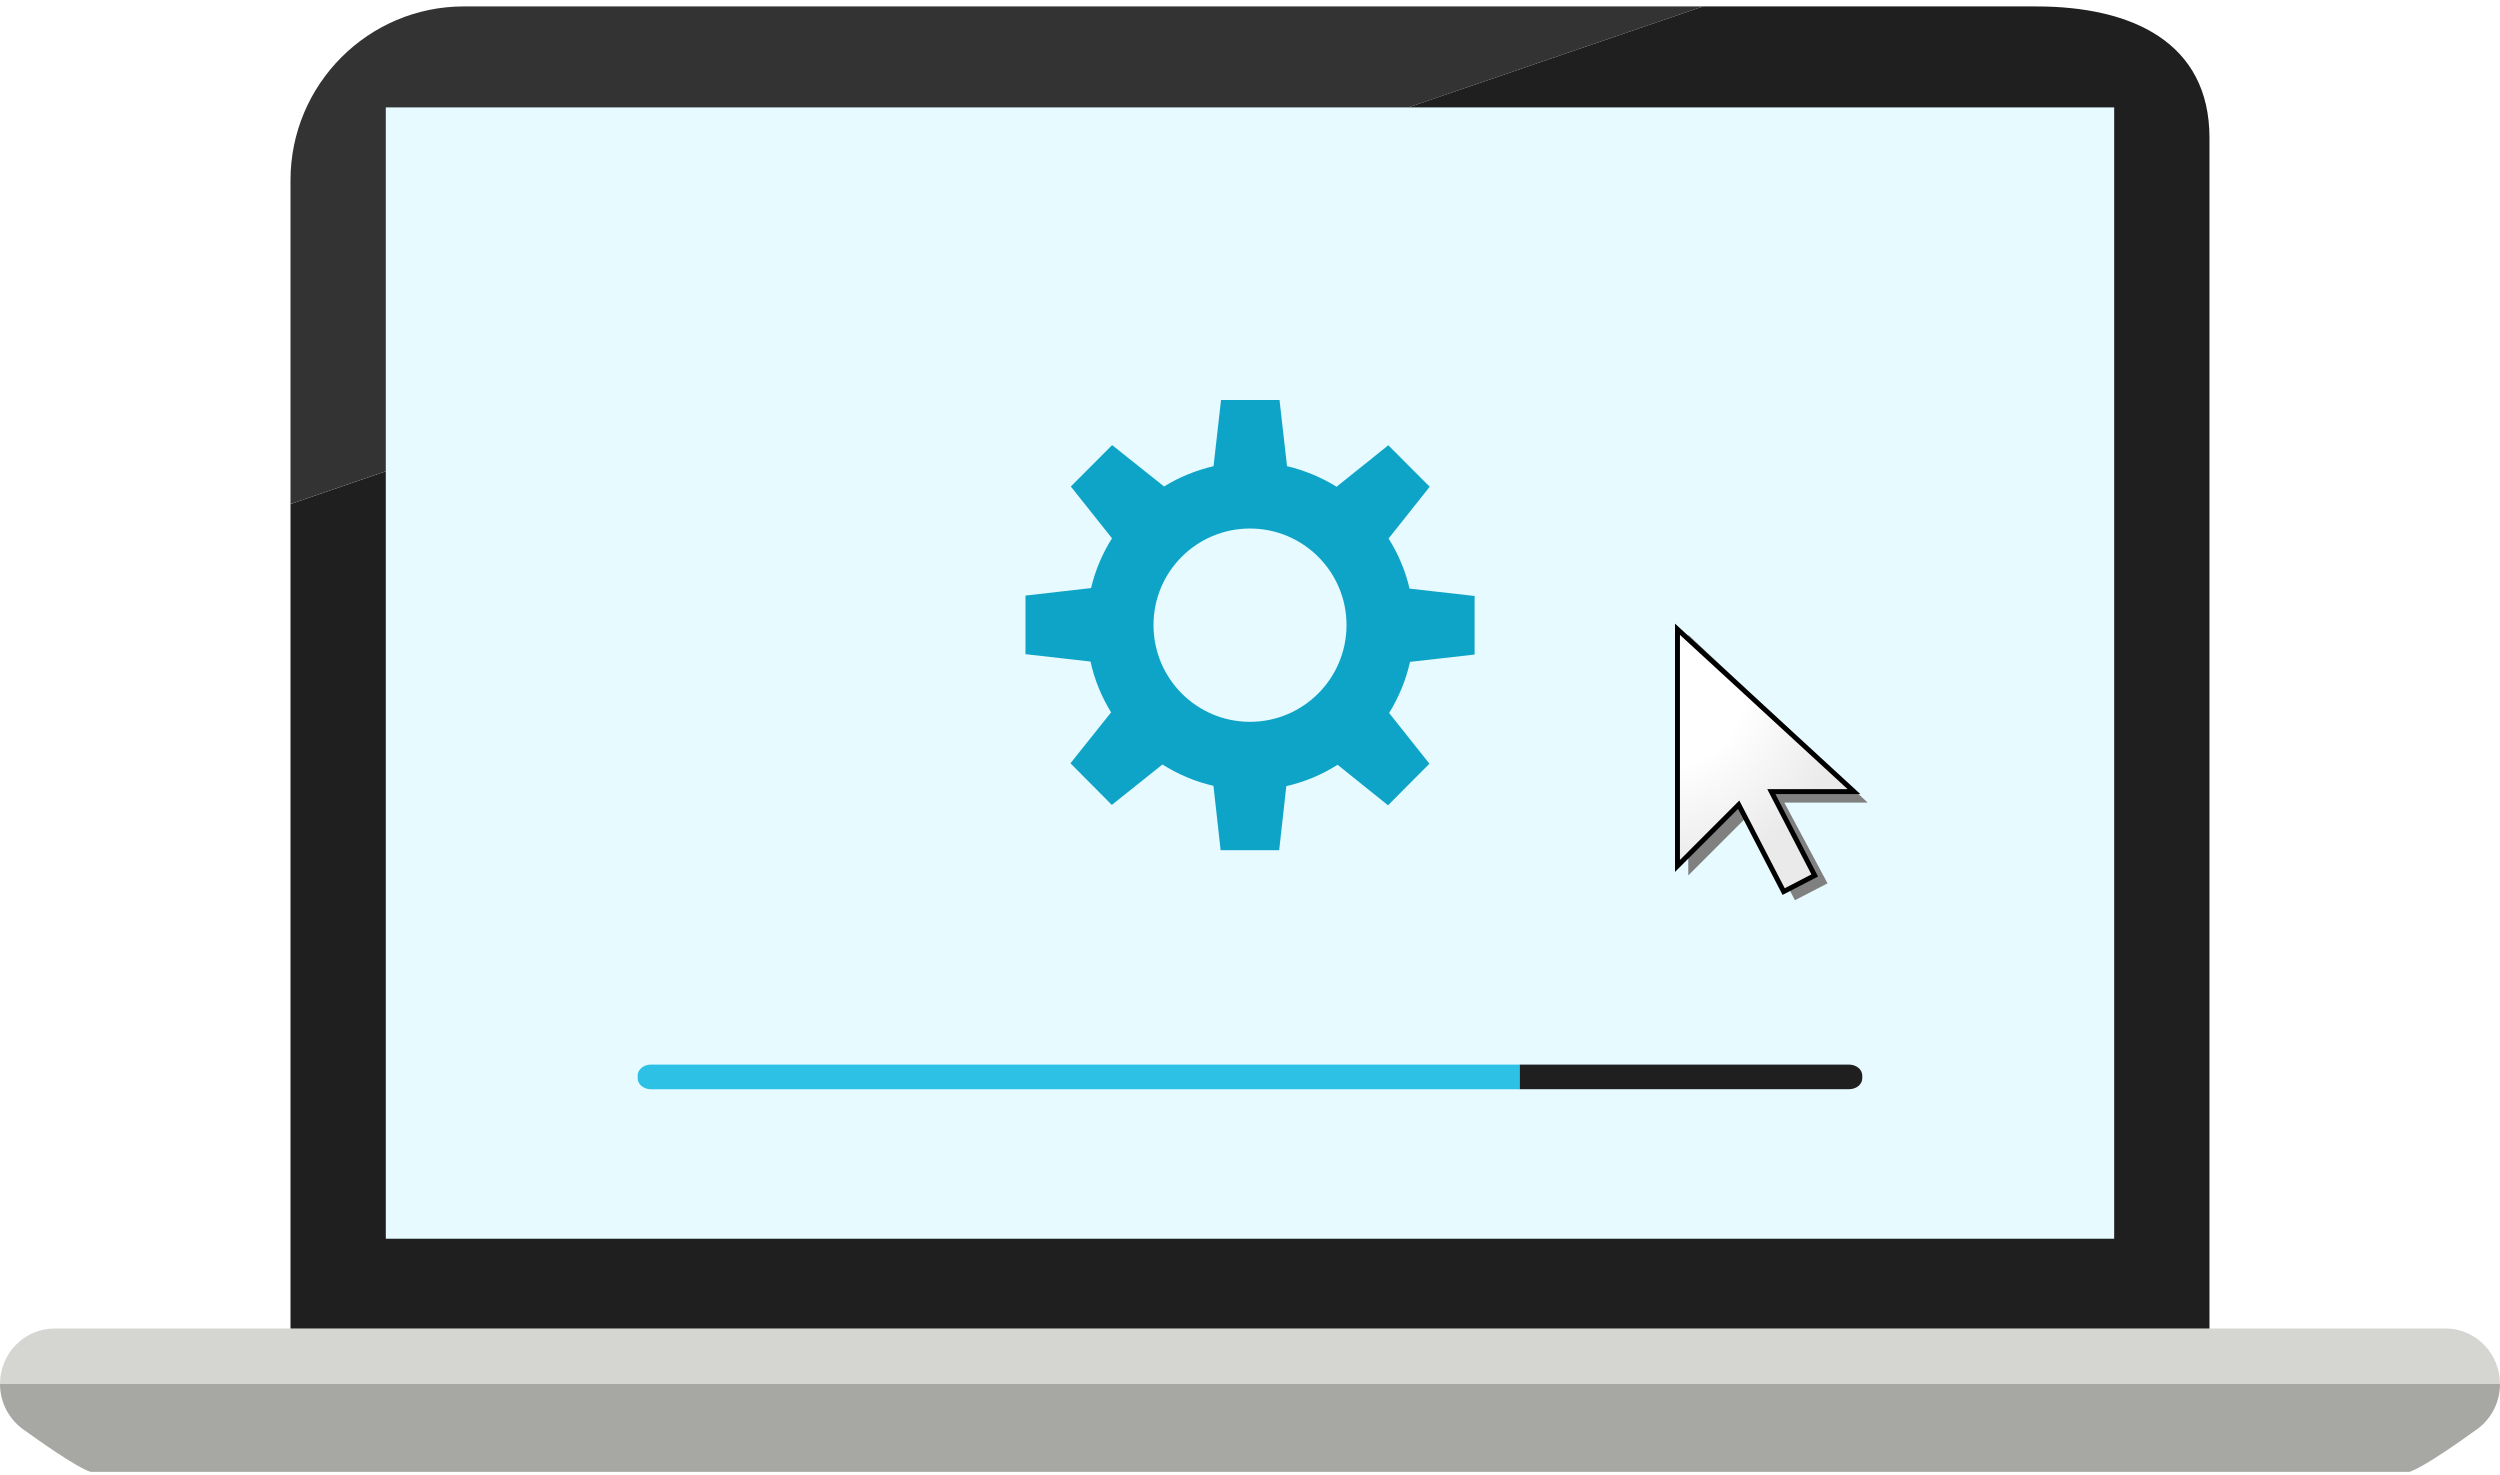
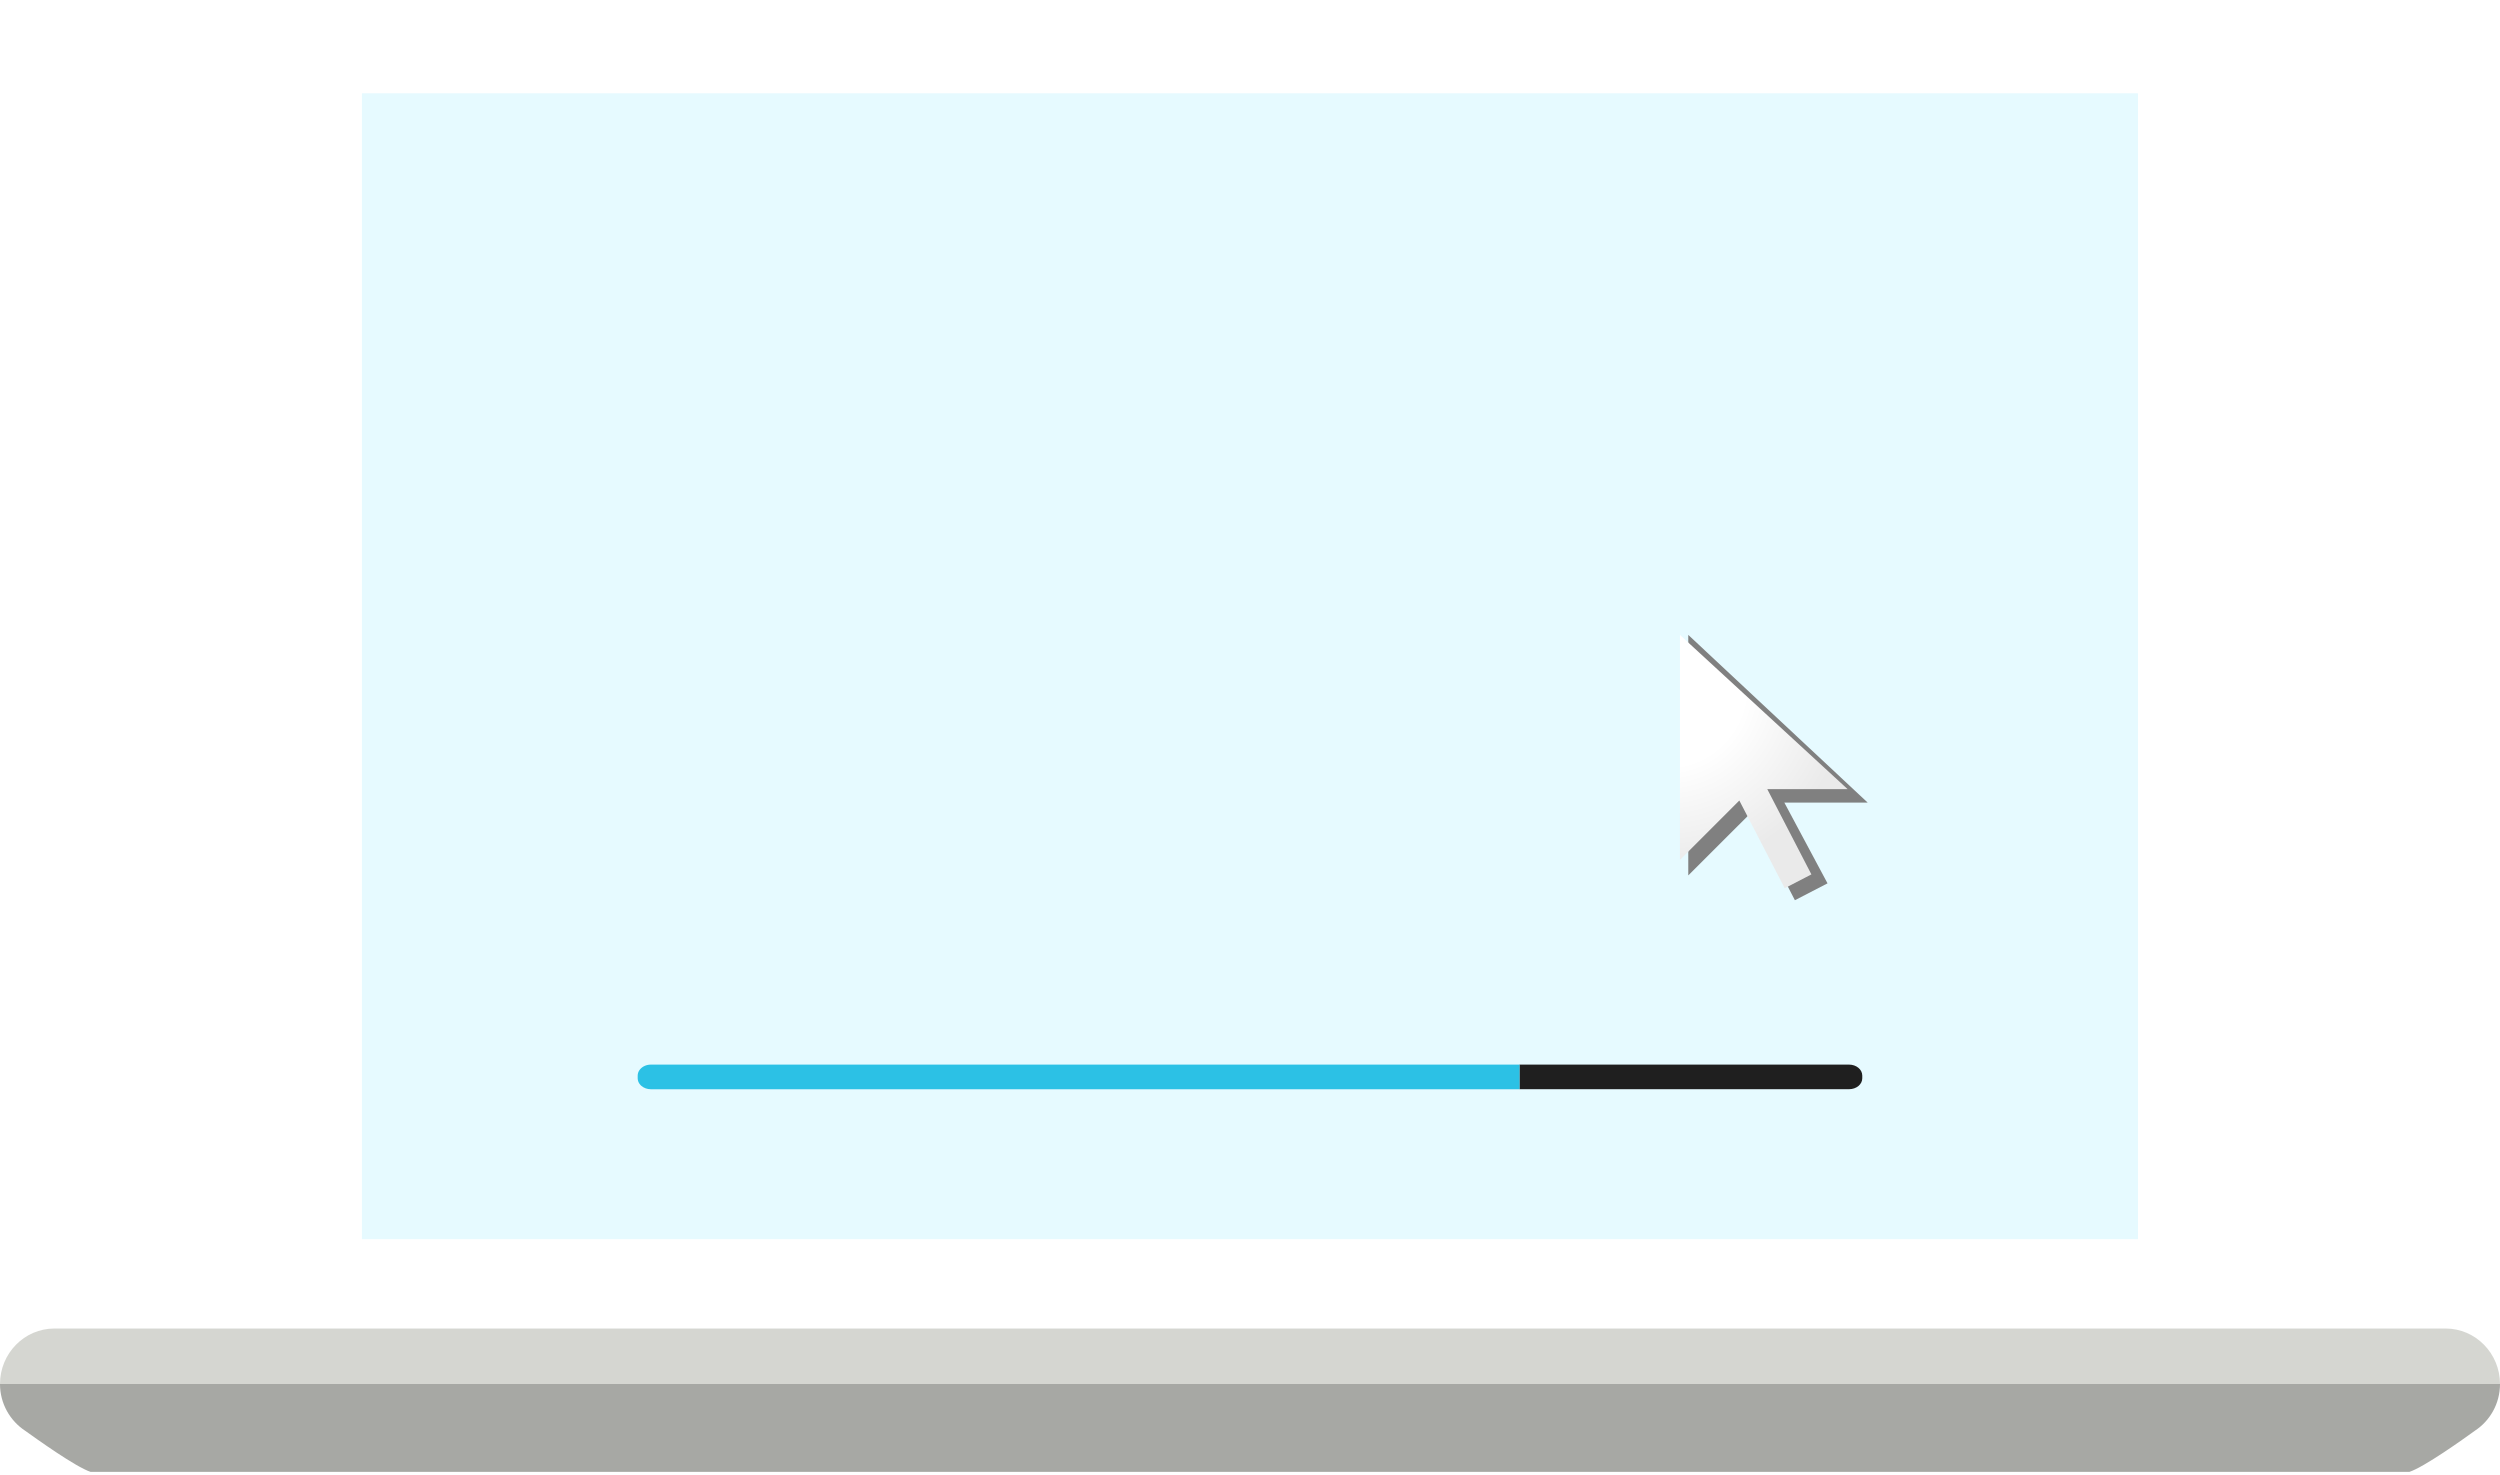
<svg xmlns="http://www.w3.org/2000/svg" width="100" height="59" viewBox="0 0 100 59" fill="none">
  <g clip-path="url(#clip0_47_4782)">
    <path d="M100 55.361C100 56.148 99.595 56.84 98.991 57.232C98.543 57.558 96.974 58.678 96.375 58.876H3.625C3.024 58.678 1.453 57.55 1.009 57.232C0.405 56.836 0 56.148 0 55.361H100Z" fill="#A7A8A4" />
    <path d="M100 55.361H0C0 54.135 0.976 53.141 2.175 53.141H97.825C99.024 53.141 100 54.137 100 55.361Z" fill="#D5D6D1" />
    <path d="M85.519 3.732H14.477V49.566H85.519V3.732Z" fill="#E6FAFF" />
-     <path d="M18.552 0.257C14.73 0.257 11.62 3.376 11.62 7.208V20.159L15.432 18.851V4.296H56.332L68.124 0.257H18.552Z" fill="#333333" />
-     <path d="M88.379 5.516V53.141H11.62V20.161L15.432 18.853V49.549H84.567V4.296H56.332L68.124 0.257H81.451C85.269 0.257 88.379 1.685 88.379 5.516Z" fill="#1F1F1F" />
    <path d="M71.374 32.105L73.101 35.334L71.796 36.009L70.005 32.545L67.531 35.016V25.396L74.708 32.105H71.374Z" fill="#808080" />
-     <path d="M69.522 32.355L67 34.877V24.945L74.412 31.762H71.016L72.722 35.061L71.302 35.796L69.522 32.355Z" fill="black" />
    <path d="M69.573 32.02L67.198 34.397V25.396L73.903 31.564H70.69L72.456 34.976L71.389 35.529L69.573 32.02Z" fill="url(#paint0_radial_47_4782)" />
    <path d="M74.491 43.023V43.132C74.491 43.374 74.255 43.568 73.963 43.568H60.779V42.584H73.963C74.255 42.584 74.491 42.781 74.491 43.023Z" fill="#1F1F1F" />
    <path d="M60.779 42.583V43.57H26.035C25.89 43.57 25.759 43.521 25.663 43.441C25.637 43.421 25.616 43.399 25.598 43.375C25.549 43.317 25.52 43.25 25.511 43.177C25.507 43.164 25.507 43.15 25.507 43.135V43.021C25.507 43.006 25.507 42.993 25.511 42.981V42.977C25.52 42.904 25.549 42.837 25.598 42.779C25.694 42.661 25.855 42.584 26.035 42.584H60.779V42.583Z" fill="#2CC1E5" />
-     <path d="M58.984 26.185V23.839L56.383 23.545C56.214 22.821 55.927 22.15 55.543 21.541L57.188 19.47L55.532 17.811L53.462 19.47C52.86 19.095 52.19 18.815 51.481 18.646L51.181 16H48.841L48.542 18.646C47.836 18.815 47.165 19.084 46.564 19.46L44.485 17.804L42.833 19.46L44.48 21.532C44.097 22.139 43.812 22.806 43.642 23.523L41.019 23.823V26.167L43.62 26.462C43.78 27.195 44.063 27.873 44.444 28.495L42.818 30.531L44.473 32.197L46.497 30.579C47.112 30.968 47.8 31.264 48.538 31.433L48.825 34.008H51.167L51.452 31.446C52.19 31.277 52.881 30.986 53.502 30.59L55.521 32.212L57.177 30.548L55.565 28.52C55.947 27.896 56.237 27.211 56.401 26.474L58.986 26.182L58.984 26.185ZM49.999 28.873C47.869 28.873 46.14 27.144 46.14 25.003C46.14 22.863 47.869 21.141 49.999 21.141C52.129 21.141 53.861 22.868 53.861 25.003C53.861 27.138 52.132 28.873 49.999 28.873Z" fill="#0EA4C7" />
  </g>
  <defs>
    <radialGradient id="paint0_radial_47_4782" cx="0" cy="0" r="1" gradientUnits="userSpaceOnUse" gradientTransform="translate(66.649 27.484) scale(7.341 7.358)">
      <stop offset="0.43" stop-color="white" />
      <stop offset="1" stop-color="#EAEAEA" />
    </radialGradient>
    <clipPath id="clip0_47_4782">
      <rect width="100" height="58.621" fill="white" transform="translate(0 0.257)" />
    </clipPath>
  </defs>
</svg>